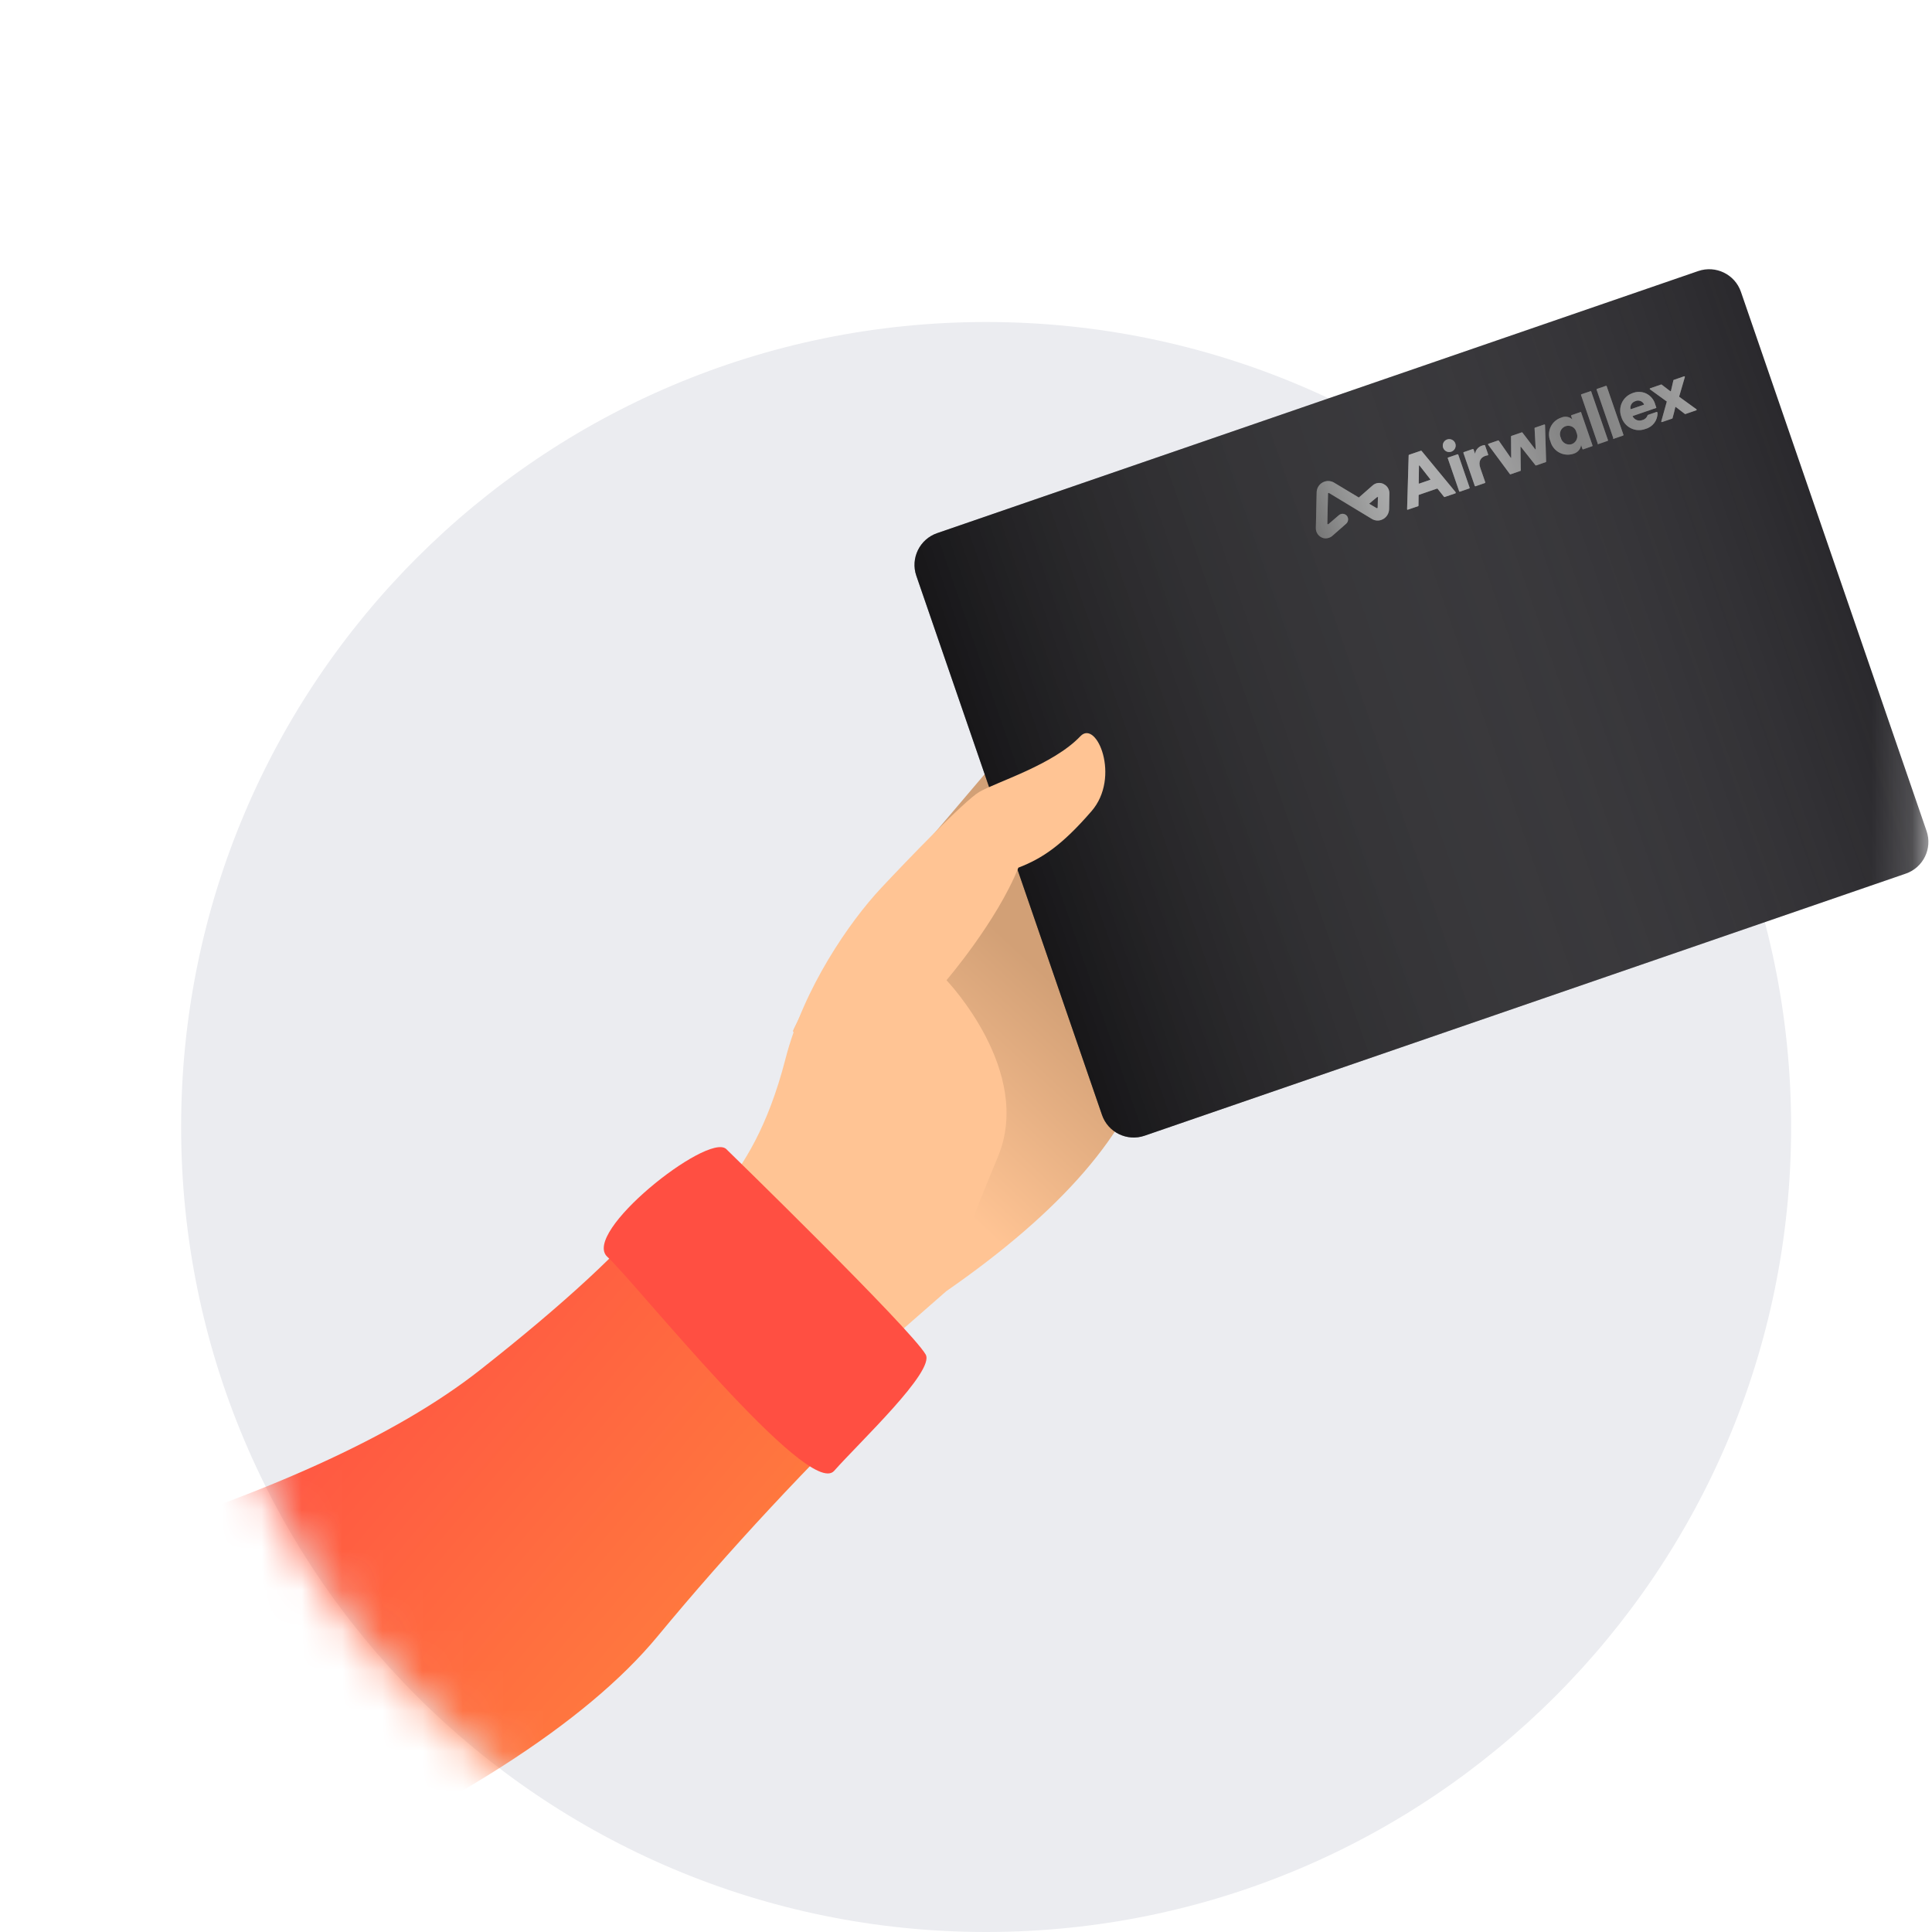
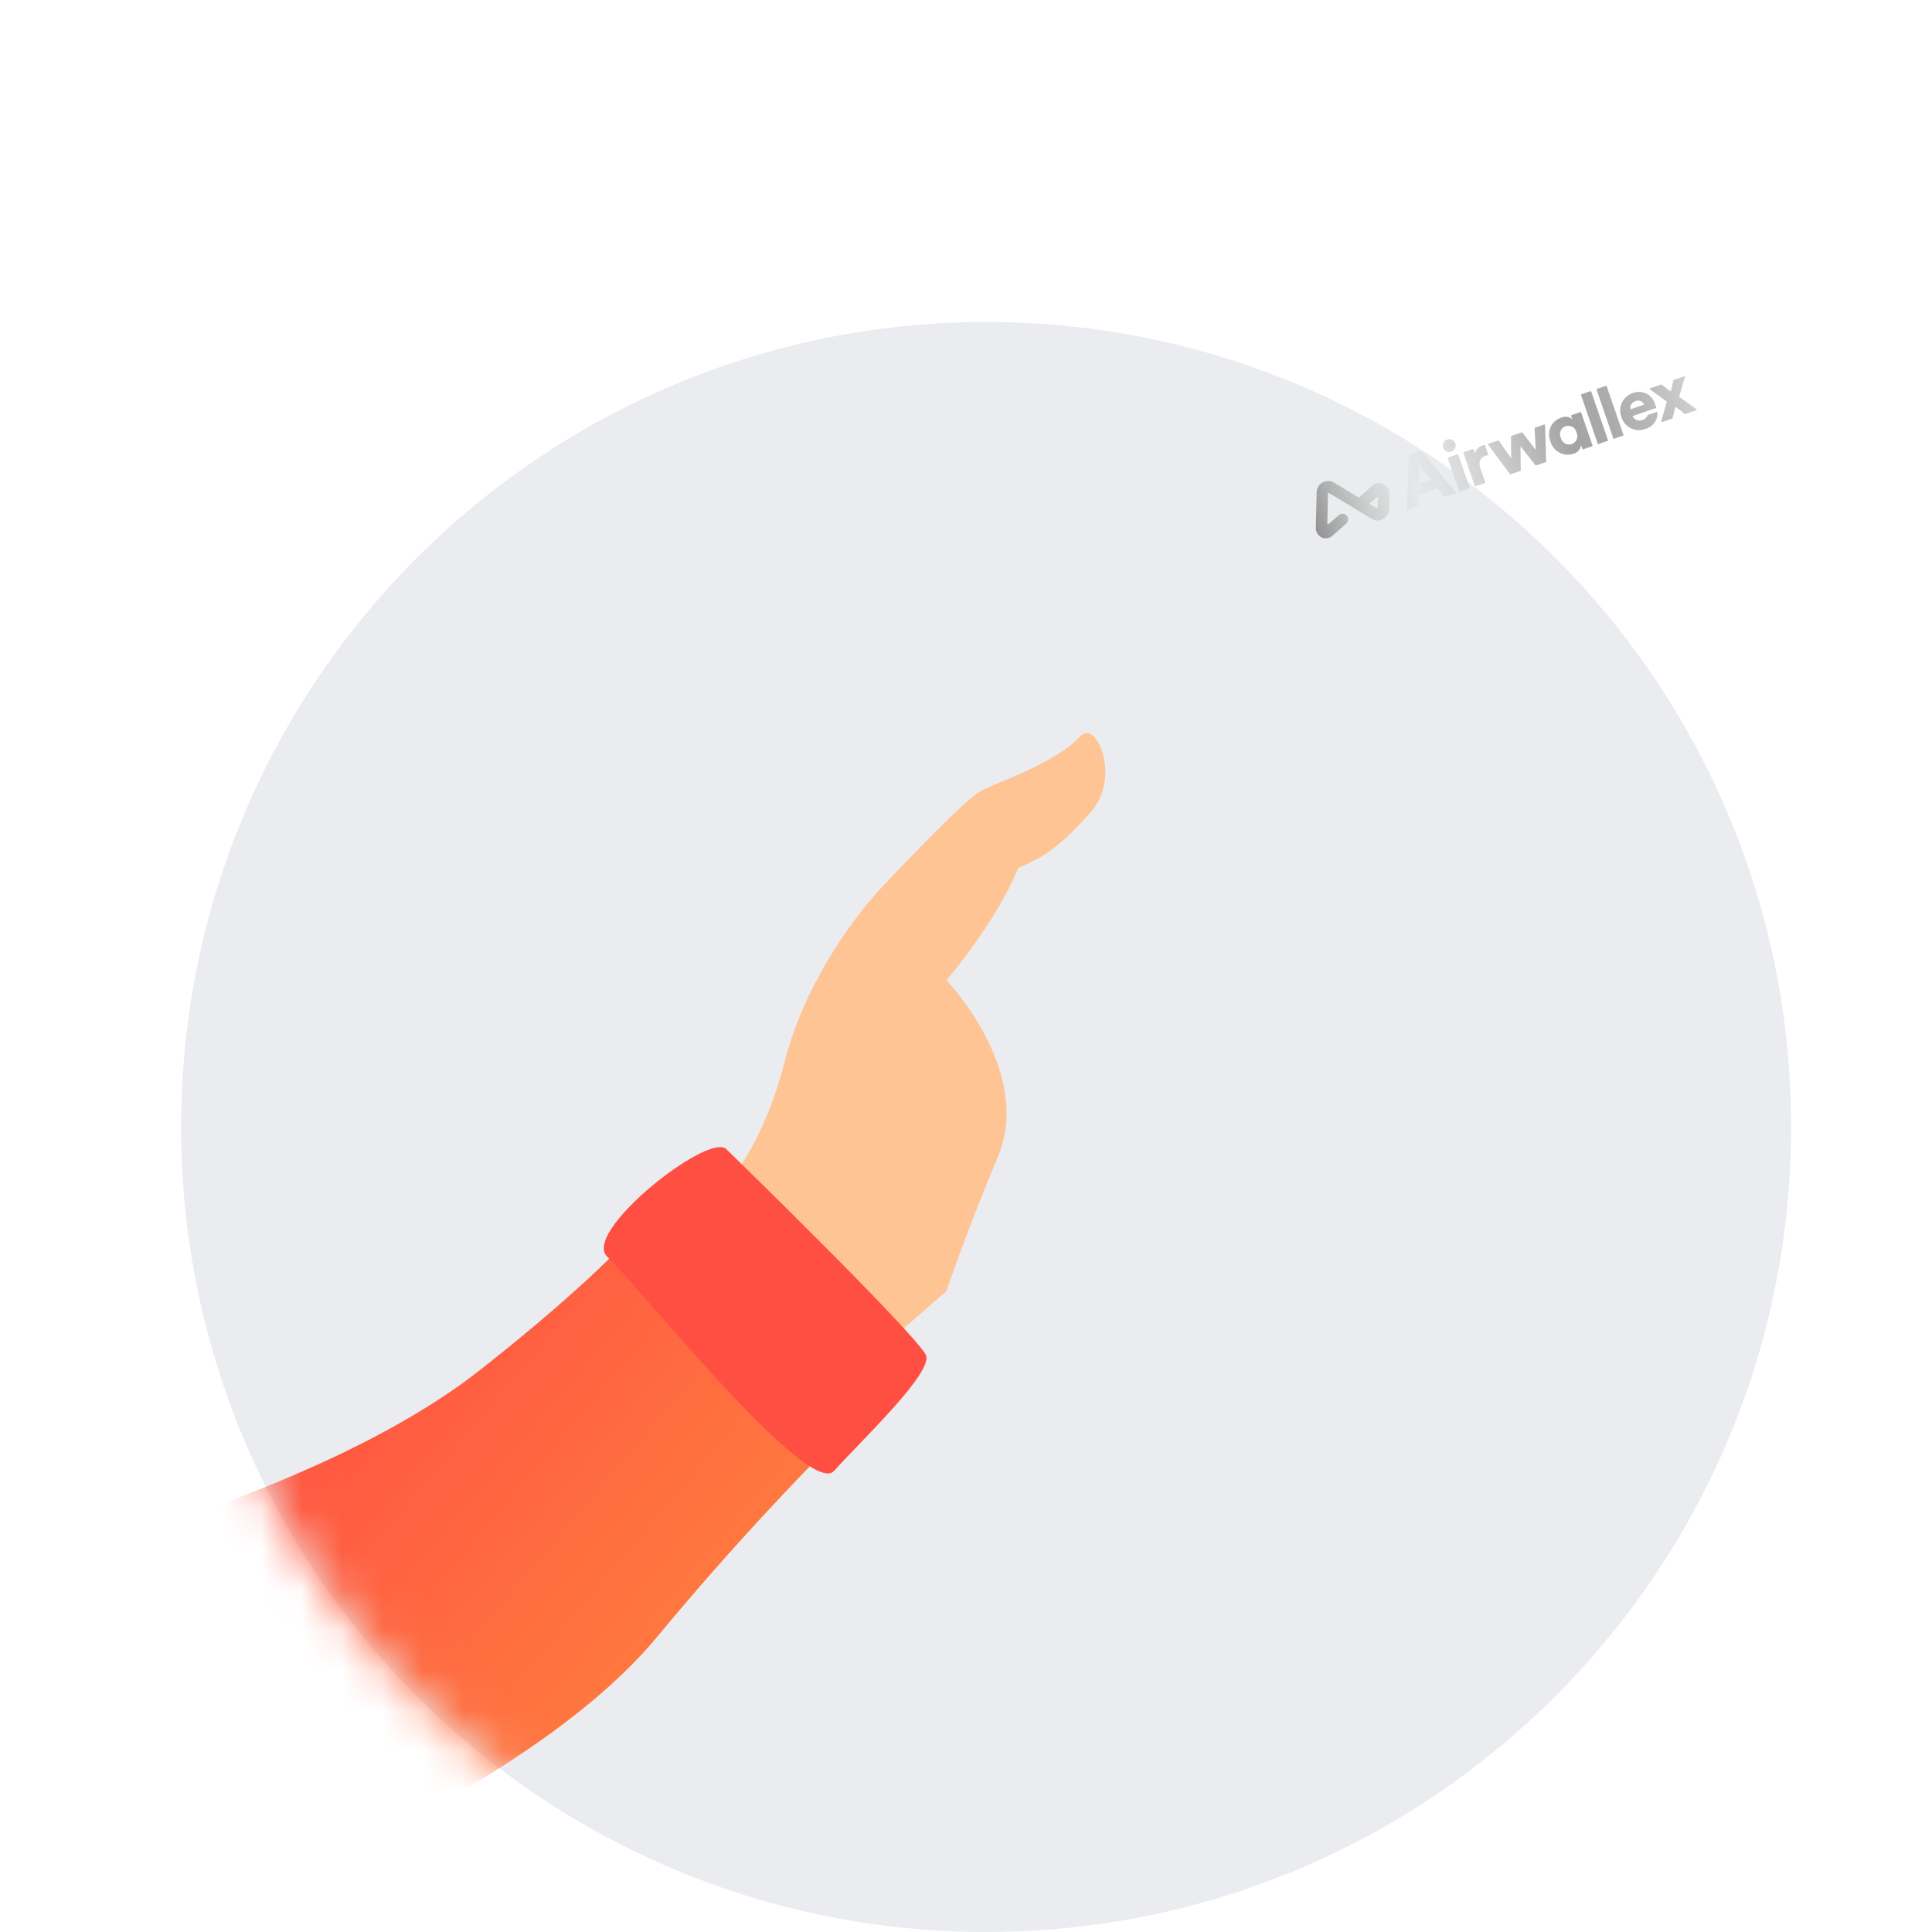
<svg xmlns="http://www.w3.org/2000/svg" width="48" height="48" viewBox="0 0 48 48" fill="none">
  <path d="M24.5 48C35.546 48 44.5 39.046 44.5 28C44.5 16.954 35.546 8 24.5 8C13.454 8 4.5 16.954 4.5 28C4.5 39.046 13.454 48 24.5 48Z" fill="#EBECF0" />
  <mask id="mask0" mask-type="alpha" maskUnits="userSpaceOnUse" x="4" y="0" width="44" height="48">
    <path d="M24.169 47.997C13.276 47.821 4.5 38.935 4.5 28C4.5 16.954 13.454 8 24.5 8V0H47.833V48H24.5L24.169 47.997Z" fill="white" />
  </mask>
  <g mask="url(#mask0)">
-     <path fill-rule="evenodd" clip-rule="evenodd" d="M19.699 25.616C19.699 25.616 20.406 23.927 22.608 21.405C23.009 20.945 23.917 19.882 25.331 18.214L28.582 26.213C28.073 28.131 26.384 30.085 23.516 32.075C22.555 30.452 19.699 25.616 19.699 25.616Z" fill="url(#paint0_linear)" />
-     <path d="M42.193 6.734L23.283 13.246C22.848 13.396 22.617 13.87 22.766 14.305L27.379 27.7C27.529 28.135 28.003 28.366 28.438 28.216L47.348 21.705C47.783 21.555 48.015 21.081 47.865 20.646L43.253 7.251C43.103 6.816 42.629 6.585 42.193 6.734Z" fill="#2A292D" />
-     <path d="M42.193 6.734L23.283 13.246C22.848 13.396 22.617 13.87 22.766 14.305L27.379 27.7C27.529 28.135 28.003 28.366 28.438 28.216L47.348 21.705C47.783 21.555 48.015 21.081 47.865 20.646L43.253 7.251C43.103 6.816 42.629 6.585 42.193 6.734Z" fill="url(#paint1_linear)" />
    <path d="M35.533 11.921L35.258 12.016C35.256 12.016 35.253 12.016 35.251 12.014C35.249 12.013 35.248 12.011 35.248 12.008L35.254 11.57C35.254 11.567 35.256 11.565 35.259 11.564C35.261 11.563 35.264 11.563 35.267 11.565L35.536 11.909C35.538 11.911 35.539 11.913 35.539 11.916C35.538 11.918 35.536 11.92 35.533 11.921ZM36.167 12.231L35.318 11.202C35.314 11.198 35.308 11.196 35.303 11.198L35.008 11.299C35.002 11.301 34.998 11.306 34.998 11.312L34.959 12.649C34.958 12.654 34.96 12.658 34.964 12.661C34.968 12.664 34.973 12.665 34.977 12.663L35.232 12.576C35.238 12.574 35.242 12.568 35.242 12.562L35.245 12.306C35.245 12.3 35.249 12.295 35.255 12.293L35.701 12.14C35.707 12.138 35.713 12.139 35.717 12.144L35.876 12.343C35.88 12.348 35.886 12.35 35.892 12.348L36.158 12.257C36.162 12.255 36.166 12.252 36.167 12.247C36.168 12.243 36.167 12.238 36.165 12.234L36.167 12.231ZM35.956 10.918C35.894 10.938 35.85 10.994 35.846 11.059C35.841 11.123 35.876 11.185 35.934 11.214C35.992 11.243 36.062 11.233 36.111 11.191C36.16 11.148 36.178 11.079 36.157 11.018C36.143 10.977 36.114 10.944 36.075 10.926C36.037 10.907 35.993 10.905 35.952 10.919L35.956 10.918ZM36.252 12.206C36.253 12.21 36.256 12.213 36.259 12.215C36.263 12.217 36.267 12.217 36.27 12.216L36.504 12.135C36.511 12.133 36.515 12.124 36.513 12.117L36.23 11.296C36.227 11.288 36.219 11.284 36.211 11.287L35.978 11.367C35.974 11.368 35.971 11.371 35.97 11.375C35.968 11.378 35.968 11.382 35.97 11.386L36.252 12.205L36.252 12.206ZM36.974 11.294L36.896 11.067C36.894 11.06 36.887 11.056 36.881 11.057C36.861 11.06 36.841 11.064 36.822 11.071C36.73 11.1 36.663 11.178 36.647 11.273L36.61 11.165C36.607 11.158 36.599 11.153 36.591 11.156L36.367 11.233C36.36 11.236 36.355 11.244 36.358 11.252L36.64 12.071C36.643 12.079 36.651 12.083 36.659 12.081L36.891 12.001C36.899 11.998 36.903 11.989 36.901 11.982L36.778 11.627C36.72 11.458 36.794 11.364 36.898 11.328C36.92 11.32 36.943 11.315 36.966 11.311C36.972 11.308 36.976 11.301 36.974 11.294ZM37.824 10.747C37.82 10.742 37.814 10.74 37.808 10.742L37.552 10.83C37.545 10.832 37.541 10.838 37.541 10.845L37.545 11.366C37.547 11.37 37.545 11.374 37.541 11.375C37.538 11.376 37.534 11.374 37.532 11.371L37.238 10.949C37.234 10.944 37.228 10.941 37.221 10.943L36.979 11.026C36.975 11.028 36.972 11.031 36.97 11.036C36.969 11.04 36.97 11.045 36.973 11.049L37.513 11.779C37.517 11.784 37.524 11.786 37.53 11.784L37.773 11.7C37.779 11.699 37.783 11.693 37.783 11.686L37.776 11.109C37.775 11.105 37.777 11.101 37.781 11.1C37.784 11.099 37.788 11.101 37.789 11.104L38.148 11.558C38.152 11.563 38.158 11.565 38.164 11.564L38.403 11.481C38.409 11.479 38.413 11.474 38.413 11.467L38.386 10.559C38.386 10.555 38.383 10.551 38.38 10.548C38.376 10.546 38.371 10.545 38.367 10.546L38.135 10.626C38.128 10.628 38.124 10.634 38.126 10.641L38.154 11.158C38.156 11.162 38.154 11.165 38.15 11.167C38.147 11.168 38.143 11.166 38.142 11.162L37.824 10.747ZM39.05 11.035C38.993 11.052 38.931 11.045 38.88 11.015C38.828 10.985 38.791 10.935 38.778 10.877C38.743 10.805 38.752 10.719 38.802 10.656C38.852 10.593 38.934 10.565 39.012 10.584C39.09 10.602 39.15 10.665 39.166 10.743C39.193 10.797 39.195 10.859 39.173 10.915C39.151 10.97 39.106 11.014 39.05 11.035ZM39.258 10.241L39.043 10.315C39.035 10.318 39.031 10.326 39.034 10.334L39.063 10.418C38.987 10.35 38.878 10.334 38.785 10.377C38.669 10.415 38.574 10.5 38.523 10.612C38.473 10.724 38.471 10.852 38.52 10.965C38.551 11.085 38.632 11.187 38.742 11.245C38.852 11.303 38.982 11.312 39.099 11.271C39.197 11.242 39.269 11.159 39.282 11.058C39.282 11.058 39.306 11.126 39.315 11.154C39.316 11.158 39.319 11.161 39.322 11.163C39.325 11.165 39.329 11.165 39.333 11.164L39.558 11.086C39.561 11.085 39.564 11.082 39.566 11.079C39.567 11.075 39.567 11.071 39.566 11.068L39.282 10.245C39.282 10.241 39.279 10.238 39.276 10.236C39.272 10.234 39.268 10.234 39.265 10.235L39.258 10.241ZM39.69 11.025C39.692 11.033 39.7 11.037 39.708 11.034L39.941 10.954C39.948 10.952 39.952 10.943 39.95 10.935L39.533 9.727C39.532 9.723 39.53 9.72 39.526 9.719C39.523 9.717 39.519 9.717 39.515 9.719L39.289 9.796C39.285 9.797 39.282 9.8 39.281 9.803C39.279 9.806 39.278 9.81 39.28 9.814L39.695 11.021L39.69 11.025ZM40.073 10.893C40.074 10.897 40.077 10.9 40.08 10.902C40.084 10.903 40.087 10.904 40.091 10.902L40.325 10.822C40.332 10.819 40.336 10.811 40.334 10.803L39.917 9.594C39.916 9.591 39.913 9.588 39.91 9.586C39.907 9.585 39.903 9.585 39.899 9.586L39.672 9.664C39.667 9.668 39.665 9.675 39.667 9.681L40.082 10.887L40.073 10.893ZM41.405 9.966C41.41 9.97 41.412 9.976 41.41 9.981L41.274 10.469C41.272 10.474 41.274 10.48 41.278 10.483C41.282 10.487 41.288 10.488 41.293 10.486L41.544 10.4C41.55 10.398 41.553 10.394 41.554 10.389C41.575 10.307 41.607 10.194 41.623 10.115C41.624 10.113 41.626 10.111 41.628 10.11C41.63 10.11 41.632 10.11 41.634 10.111L41.86 10.284C41.863 10.287 41.868 10.288 41.873 10.287L42.144 10.193C42.149 10.192 42.153 10.187 42.153 10.182C42.154 10.177 42.152 10.171 42.148 10.168C42.011 10.07 41.858 9.958 41.725 9.862C41.72 9.858 41.718 9.852 41.72 9.846L41.86 9.367C41.861 9.362 41.86 9.357 41.856 9.353C41.852 9.349 41.847 9.348 41.842 9.349L41.585 9.438C41.58 9.439 41.577 9.443 41.575 9.448L41.513 9.718C41.513 9.718 41.503 9.721 41.501 9.722L41.284 9.556C41.28 9.553 41.276 9.552 41.271 9.553L40.998 9.647C40.993 9.649 40.989 9.653 40.988 9.659C40.987 9.664 40.989 9.669 40.993 9.673L41.407 9.973L41.405 9.966ZM40.627 9.968C40.666 9.949 40.711 9.947 40.752 9.961C40.793 9.975 40.827 10.006 40.845 10.045C40.845 10.045 40.847 10.053 40.841 10.055L40.518 10.166C40.517 10.166 40.514 10.166 40.513 10.165C40.511 10.164 40.51 10.162 40.509 10.161C40.494 10.075 40.547 9.991 40.63 9.967L40.627 9.968ZM40.567 10.335L41.152 10.134C41.145 10.107 41.136 10.08 41.125 10.054C41.095 9.934 41.013 9.833 40.902 9.778C40.79 9.724 40.66 9.722 40.547 9.772C40.312 9.862 40.194 10.123 40.282 10.358C40.318 10.48 40.403 10.582 40.517 10.639C40.631 10.696 40.763 10.702 40.882 10.656C41.061 10.608 41.184 10.445 41.181 10.26C41.18 10.255 41.179 10.25 41.176 10.246C41.176 10.242 41.174 10.238 41.17 10.236C41.166 10.233 41.162 10.233 41.158 10.234L40.943 10.308C40.939 10.31 40.935 10.313 40.934 10.318C40.915 10.375 40.867 10.42 40.809 10.435C40.716 10.473 40.61 10.434 40.563 10.345C40.562 10.344 40.562 10.341 40.563 10.339C40.564 10.338 40.565 10.336 40.567 10.335ZM34.234 12.364L34.228 12.613C34.227 12.619 34.223 12.624 34.217 12.626C34.211 12.628 34.205 12.627 34.2 12.623L34.015 12.515L34.211 12.352C34.216 12.347 34.224 12.346 34.23 12.349C34.237 12.352 34.24 12.359 34.239 12.366L34.234 12.364ZM34.374 12.024C34.285 11.979 34.176 11.994 34.102 12.061L33.76 12.361L33.151 11.995C33.063 11.94 32.952 11.936 32.861 11.986C32.77 12.036 32.714 12.13 32.712 12.233L32.692 13.116C32.688 13.232 32.764 13.336 32.876 13.368C32.957 13.387 33.042 13.366 33.104 13.311L33.442 13.014C33.5 12.965 33.51 12.879 33.465 12.818C33.442 12.789 33.407 12.77 33.37 12.766C33.332 12.762 33.295 12.774 33.266 12.798L33.006 13.021C33.001 13.026 32.993 13.027 32.986 13.024C32.98 13.021 32.976 13.014 32.977 13.007L32.994 12.26C32.995 12.254 32.999 12.249 33.005 12.247C33.011 12.245 33.017 12.246 33.022 12.25L34.085 12.893C34.156 12.936 34.243 12.944 34.321 12.916C34.338 12.91 34.354 12.902 34.37 12.893C34.457 12.841 34.51 12.748 34.512 12.647L34.519 12.262C34.522 12.162 34.466 12.069 34.375 12.026L34.374 12.024Z" fill="url(#paint2_linear)" />
-     <path opacity="0.3" d="M35.533 11.921L35.258 12.016C35.256 12.016 35.253 12.016 35.251 12.014C35.249 12.013 35.248 12.011 35.248 12.008L35.254 11.57C35.254 11.567 35.256 11.565 35.259 11.564C35.261 11.563 35.264 11.563 35.267 11.565L35.536 11.909C35.538 11.911 35.539 11.913 35.539 11.916C35.538 11.918 35.536 11.92 35.533 11.921ZM36.167 12.231L35.318 11.202C35.314 11.198 35.308 11.196 35.303 11.198L35.008 11.299C35.002 11.301 34.998 11.306 34.998 11.312L34.959 12.649C34.958 12.654 34.96 12.658 34.964 12.661C34.968 12.664 34.973 12.665 34.977 12.663L35.232 12.576C35.238 12.574 35.242 12.568 35.242 12.562L35.245 12.306C35.245 12.3 35.249 12.295 35.255 12.293L35.701 12.14C35.707 12.138 35.713 12.139 35.717 12.144L35.876 12.343C35.88 12.348 35.886 12.35 35.892 12.348L36.158 12.257C36.162 12.255 36.166 12.252 36.167 12.247C36.168 12.243 36.167 12.238 36.165 12.234L36.167 12.231ZM35.956 10.918C35.894 10.938 35.85 10.994 35.846 11.059C35.841 11.123 35.876 11.185 35.934 11.214C35.992 11.243 36.062 11.233 36.111 11.191C36.16 11.148 36.178 11.079 36.157 11.018C36.143 10.977 36.114 10.944 36.075 10.926C36.037 10.907 35.993 10.905 35.952 10.919L35.956 10.918ZM36.252 12.206C36.253 12.21 36.256 12.213 36.259 12.215C36.263 12.217 36.267 12.217 36.27 12.216L36.504 12.135C36.511 12.133 36.515 12.124 36.513 12.117L36.23 11.296C36.227 11.288 36.219 11.284 36.211 11.287L35.978 11.367C35.974 11.368 35.971 11.371 35.97 11.375C35.968 11.378 35.968 11.382 35.97 11.386L36.252 12.205L36.252 12.206ZM36.974 11.294L36.896 11.067C36.894 11.06 36.887 11.056 36.881 11.057C36.861 11.06 36.841 11.064 36.822 11.071C36.73 11.1 36.663 11.178 36.647 11.273L36.61 11.165C36.607 11.158 36.599 11.153 36.591 11.156L36.367 11.233C36.36 11.236 36.355 11.244 36.358 11.252L36.64 12.071C36.643 12.079 36.651 12.083 36.659 12.081L36.891 12.001C36.899 11.998 36.903 11.989 36.901 11.982L36.778 11.627C36.72 11.458 36.794 11.364 36.898 11.328C36.92 11.32 36.943 11.315 36.966 11.311C36.972 11.308 36.976 11.301 36.974 11.294ZM37.824 10.747C37.82 10.742 37.814 10.74 37.808 10.742L37.552 10.83C37.545 10.832 37.541 10.838 37.541 10.845L37.545 11.366C37.547 11.37 37.545 11.374 37.541 11.375C37.538 11.376 37.534 11.374 37.532 11.371L37.238 10.949C37.234 10.944 37.228 10.941 37.221 10.943L36.979 11.026C36.975 11.028 36.972 11.031 36.97 11.036C36.969 11.04 36.97 11.045 36.973 11.049L37.513 11.779C37.517 11.784 37.524 11.786 37.53 11.784L37.773 11.7C37.779 11.699 37.783 11.693 37.783 11.686L37.776 11.109C37.775 11.105 37.777 11.101 37.781 11.1C37.784 11.099 37.788 11.101 37.789 11.104L38.148 11.558C38.152 11.563 38.158 11.565 38.164 11.564L38.403 11.481C38.409 11.479 38.413 11.474 38.413 11.467L38.386 10.559C38.386 10.555 38.383 10.551 38.38 10.548C38.376 10.546 38.371 10.545 38.367 10.546L38.135 10.626C38.128 10.628 38.124 10.634 38.126 10.641L38.154 11.158C38.156 11.162 38.154 11.165 38.15 11.167C38.147 11.168 38.143 11.166 38.142 11.162L37.824 10.747ZM39.05 11.035C38.993 11.052 38.931 11.045 38.88 11.015C38.828 10.985 38.791 10.935 38.778 10.877C38.743 10.805 38.752 10.719 38.802 10.656C38.852 10.593 38.934 10.565 39.012 10.584C39.09 10.602 39.15 10.665 39.166 10.743C39.193 10.797 39.195 10.859 39.173 10.915C39.151 10.97 39.106 11.014 39.05 11.035ZM39.258 10.241L39.043 10.315C39.035 10.318 39.031 10.326 39.034 10.334L39.063 10.418C38.987 10.35 38.878 10.334 38.785 10.377C38.669 10.415 38.574 10.5 38.523 10.612C38.473 10.724 38.471 10.852 38.52 10.965C38.551 11.085 38.632 11.187 38.742 11.245C38.852 11.303 38.982 11.312 39.099 11.271C39.197 11.242 39.269 11.159 39.282 11.058C39.282 11.058 39.306 11.126 39.315 11.154C39.316 11.158 39.319 11.161 39.322 11.163C39.325 11.165 39.329 11.165 39.333 11.164L39.558 11.086C39.561 11.085 39.564 11.082 39.566 11.079C39.567 11.075 39.567 11.071 39.566 11.068L39.282 10.245C39.282 10.241 39.279 10.238 39.276 10.236C39.272 10.234 39.268 10.234 39.265 10.235L39.258 10.241ZM39.69 11.025C39.692 11.033 39.7 11.037 39.708 11.034L39.941 10.954C39.948 10.952 39.952 10.943 39.95 10.935L39.533 9.727C39.532 9.723 39.53 9.72 39.526 9.719C39.523 9.717 39.519 9.717 39.515 9.719L39.289 9.796C39.285 9.797 39.282 9.8 39.281 9.803C39.279 9.806 39.278 9.81 39.28 9.814L39.695 11.021L39.69 11.025ZM40.073 10.893C40.074 10.897 40.077 10.9 40.08 10.902C40.084 10.903 40.087 10.904 40.091 10.902L40.325 10.822C40.332 10.819 40.336 10.811 40.334 10.803L39.917 9.594C39.916 9.591 39.913 9.588 39.91 9.586C39.907 9.585 39.903 9.585 39.899 9.586L39.672 9.664C39.667 9.668 39.665 9.675 39.667 9.681L40.082 10.887L40.073 10.893ZM41.405 9.966C41.41 9.97 41.412 9.976 41.41 9.981L41.274 10.469C41.272 10.474 41.274 10.48 41.278 10.483C41.282 10.487 41.288 10.488 41.293 10.486L41.544 10.4C41.55 10.398 41.553 10.394 41.554 10.389C41.575 10.307 41.607 10.194 41.623 10.115C41.624 10.113 41.626 10.111 41.628 10.11C41.63 10.11 41.632 10.11 41.634 10.111L41.86 10.284C41.863 10.287 41.868 10.288 41.873 10.287L42.144 10.193C42.149 10.192 42.153 10.187 42.153 10.182C42.154 10.177 42.152 10.171 42.148 10.168C42.011 10.07 41.858 9.958 41.725 9.862C41.72 9.858 41.718 9.852 41.72 9.846L41.86 9.367C41.861 9.362 41.86 9.357 41.856 9.353C41.852 9.349 41.847 9.348 41.842 9.349L41.585 9.438C41.58 9.439 41.577 9.443 41.575 9.448L41.513 9.718C41.513 9.718 41.503 9.721 41.501 9.722L41.284 9.556C41.28 9.553 41.276 9.552 41.271 9.553L40.998 9.647C40.993 9.649 40.989 9.653 40.988 9.659C40.987 9.664 40.989 9.669 40.993 9.673L41.407 9.973L41.405 9.966ZM40.627 9.968C40.666 9.949 40.711 9.947 40.752 9.961C40.793 9.975 40.827 10.006 40.845 10.045C40.845 10.045 40.847 10.053 40.841 10.055L40.518 10.166C40.517 10.166 40.514 10.166 40.513 10.165C40.511 10.164 40.51 10.162 40.509 10.161C40.494 10.075 40.547 9.991 40.63 9.967L40.627 9.968ZM40.567 10.335L41.152 10.134C41.145 10.107 41.136 10.08 41.125 10.054C41.095 9.934 41.013 9.833 40.902 9.778C40.79 9.724 40.66 9.722 40.547 9.772C40.312 9.862 40.194 10.123 40.282 10.358C40.318 10.48 40.403 10.582 40.517 10.639C40.631 10.696 40.763 10.702 40.882 10.656C41.061 10.608 41.184 10.445 41.181 10.26C41.18 10.255 41.179 10.25 41.176 10.246C41.176 10.242 41.174 10.238 41.17 10.236C41.166 10.233 41.162 10.233 41.158 10.234L40.943 10.308C40.939 10.31 40.935 10.313 40.934 10.318C40.915 10.375 40.867 10.42 40.809 10.435C40.716 10.473 40.61 10.434 40.563 10.345C40.562 10.344 40.562 10.341 40.563 10.339C40.564 10.338 40.565 10.336 40.567 10.335ZM34.234 12.364L34.228 12.613C34.227 12.619 34.223 12.624 34.217 12.626C34.211 12.628 34.205 12.627 34.2 12.623L34.015 12.515L34.211 12.352C34.216 12.347 34.224 12.346 34.23 12.349C34.237 12.352 34.24 12.359 34.239 12.366L34.234 12.364ZM34.374 12.024C34.285 11.979 34.176 11.994 34.102 12.061L33.76 12.361L33.151 11.995C33.063 11.94 32.952 11.936 32.861 11.986C32.77 12.036 32.714 12.13 32.712 12.233L32.692 13.116C32.688 13.232 32.764 13.336 32.876 13.368C32.957 13.387 33.042 13.366 33.104 13.311L33.442 13.014C33.5 12.965 33.51 12.879 33.465 12.818C33.442 12.789 33.407 12.77 33.37 12.766C33.332 12.762 33.295 12.774 33.266 12.798L33.006 13.021C33.001 13.026 32.993 13.027 32.986 13.024C32.98 13.021 32.976 13.014 32.977 13.007L32.994 12.26C32.995 12.254 32.999 12.249 33.005 12.247C33.011 12.245 33.017 12.246 33.022 12.25L34.085 12.893C34.156 12.936 34.243 12.944 34.321 12.916C34.338 12.91 34.354 12.902 34.37 12.893C34.457 12.841 34.51 12.748 34.512 12.647L34.519 12.262C34.522 12.162 34.466 12.069 34.375 12.026L34.374 12.024Z" fill="#333333" />
    <path d="M16.337 29.959C15.489 31.031 14.02 32.389 11.931 34.033C9.843 35.678 6.532 37.178 2 38.535L6.256 47.112C11.201 44.953 14.561 42.8 16.337 40.654C18.112 38.508 20.084 36.39 22.25 34.3L16.337 29.959Z" fill="url(#paint3_linear)" />
    <path fill-rule="evenodd" clip-rule="evenodd" d="M27.118 20.154C27.849 19.312 27.246 17.865 26.842 18.291C26.167 19.003 24.755 19.428 24.331 19.675C23.962 19.891 22.522 21.389 21.89 22.064C21.103 22.904 19.966 24.553 19.517 26.299C19.068 28.046 18.458 28.93 17.986 29.54C16.846 31.012 16.319 31.112 16.319 31.112L21.073 34.212L23.515 32.075C23.515 32.075 24 30.627 24.79 28.747C25.686 26.614 23.515 24.353 23.515 24.353C23.515 24.353 24.766 22.894 25.301 21.557C25.899 21.327 26.387 20.997 27.118 20.154Z" fill="#FFC494" />
    <path fill-rule="evenodd" clip-rule="evenodd" d="M18.037 28.542C18.037 28.542 22.625 33.008 22.998 33.652C23.236 34.065 21.357 35.828 20.724 36.543C20.091 37.258 15.749 31.821 15.091 31.227C14.432 30.634 17.559 28.149 18.037 28.542Z" fill="#FF4F42" />
-     <path fill-rule="evenodd" clip-rule="evenodd" d="M22.211 25.616C22.211 25.616 22.238 26.337 22.135 26.934C22.031 27.53 22.069 27.9 22.069 27.9L21.072 26.947L22.211 25.616Z" fill="#FFC494" />
  </g>
  <defs>
    <linearGradient id="paint0_linear" x1="25.965" y1="24.197" x2="22.087" y2="28.383" gradientUnits="userSpaceOnUse">
      <stop stop-color="#D2A076" />
      <stop offset="1" stop-color="#FFC494" />
    </linearGradient>
    <linearGradient id="paint1_linear" x1="45.559" y1="13.948" x2="25.073" y2="21.002" gradientUnits="userSpaceOnUse">
      <stop stop-color="#D8D8D8" stop-opacity="0" />
      <stop offset="1" stop-opacity="0.442" />
    </linearGradient>
    <linearGradient id="paint2_linear" x1="32.566" y1="12.8" x2="41.945" y2="9.571" gradientUnits="userSpaceOnUse">
      <stop stop-color="#939393" />
      <stop offset="0.07" stop-color="#B3B4B4" />
      <stop offset="0.15" stop-color="#CFD0D0" />
      <stop offset="0.22" stop-color="#E0E1E2" />
      <stop offset="0.27" stop-color="#E6E7E8" />
      <stop offset="0.36" stop-color="#DEDFE0" />
      <stop offset="0.5" stop-color="#CACACB" />
      <stop offset="0.66" stop-color="#A8A8A8" />
      <stop offset="0.68" stop-color="#A4A4A4" />
      <stop offset="0.77" stop-color="#A9A9A9" />
      <stop offset="0.88" stop-color="#B7B7B7" />
      <stop offset="1" stop-color="#CFCFCF" />
    </linearGradient>
    <linearGradient id="paint3_linear" x1="2" y1="32.381" x2="19.861" y2="47.511" gradientUnits="userSpaceOnUse">
      <stop stop-color="#FF4244" />
      <stop offset="1" stop-color="#FF8E3C" />
    </linearGradient>
  </defs>
</svg>